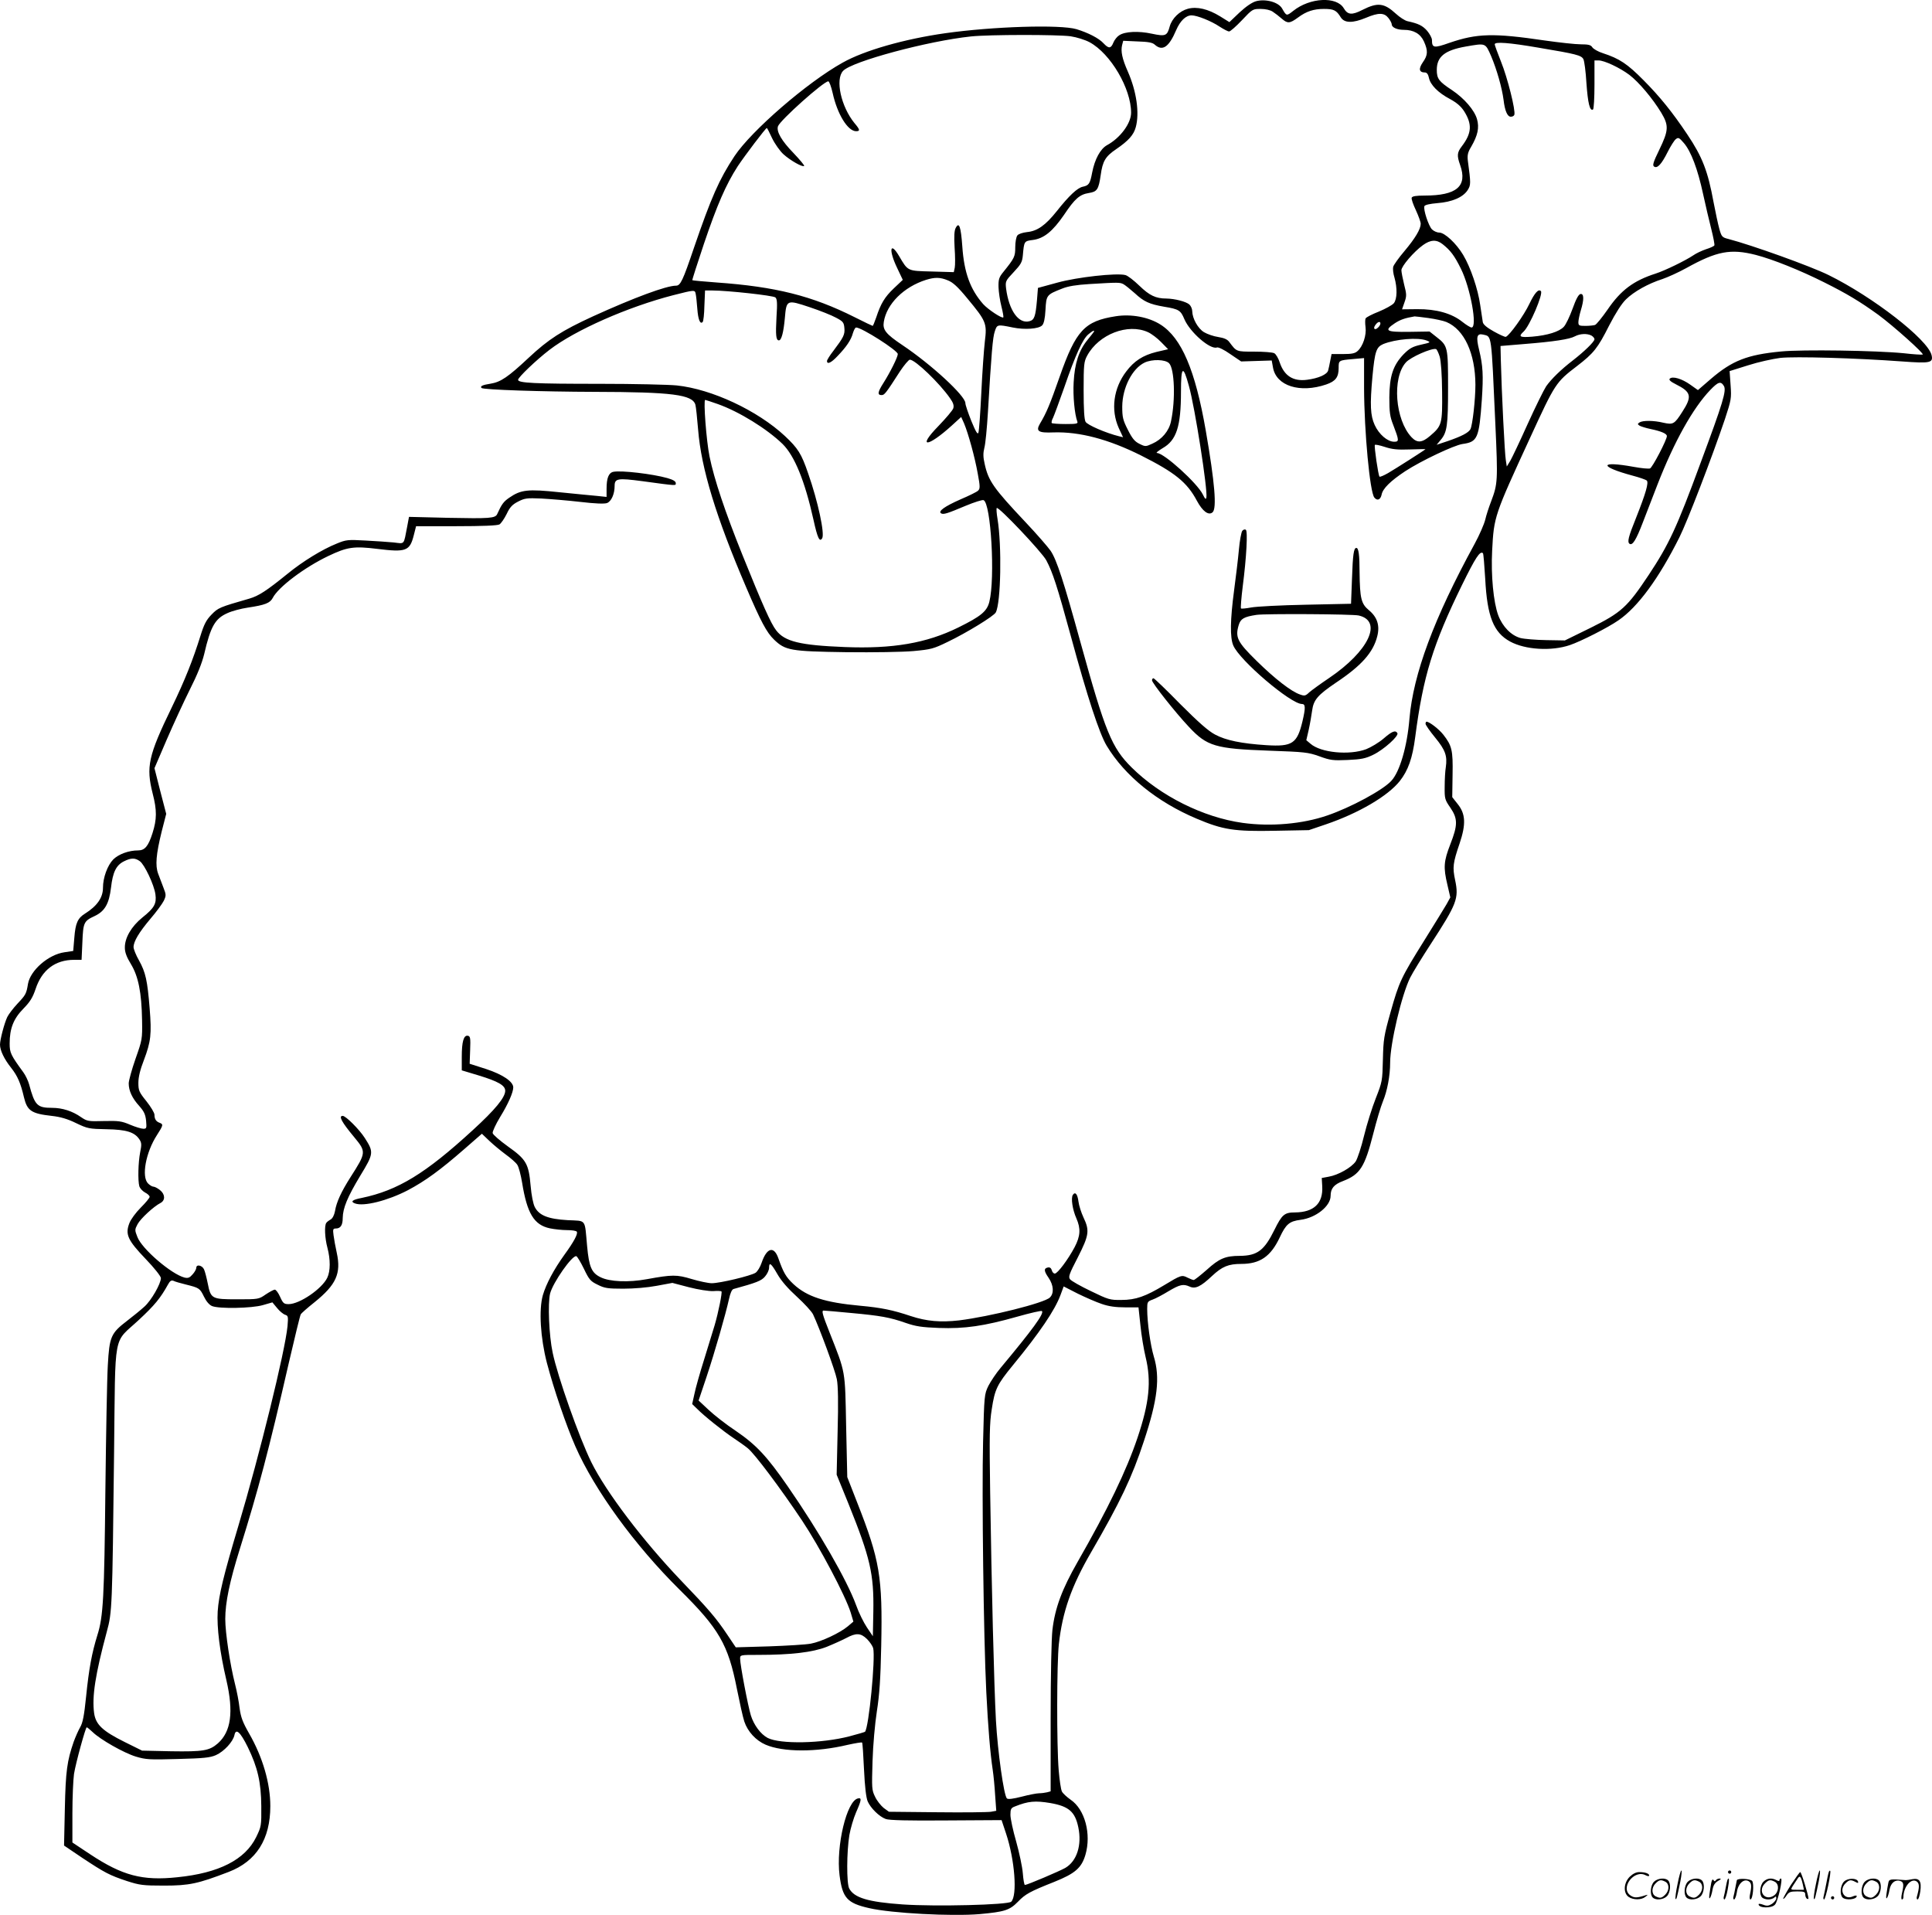
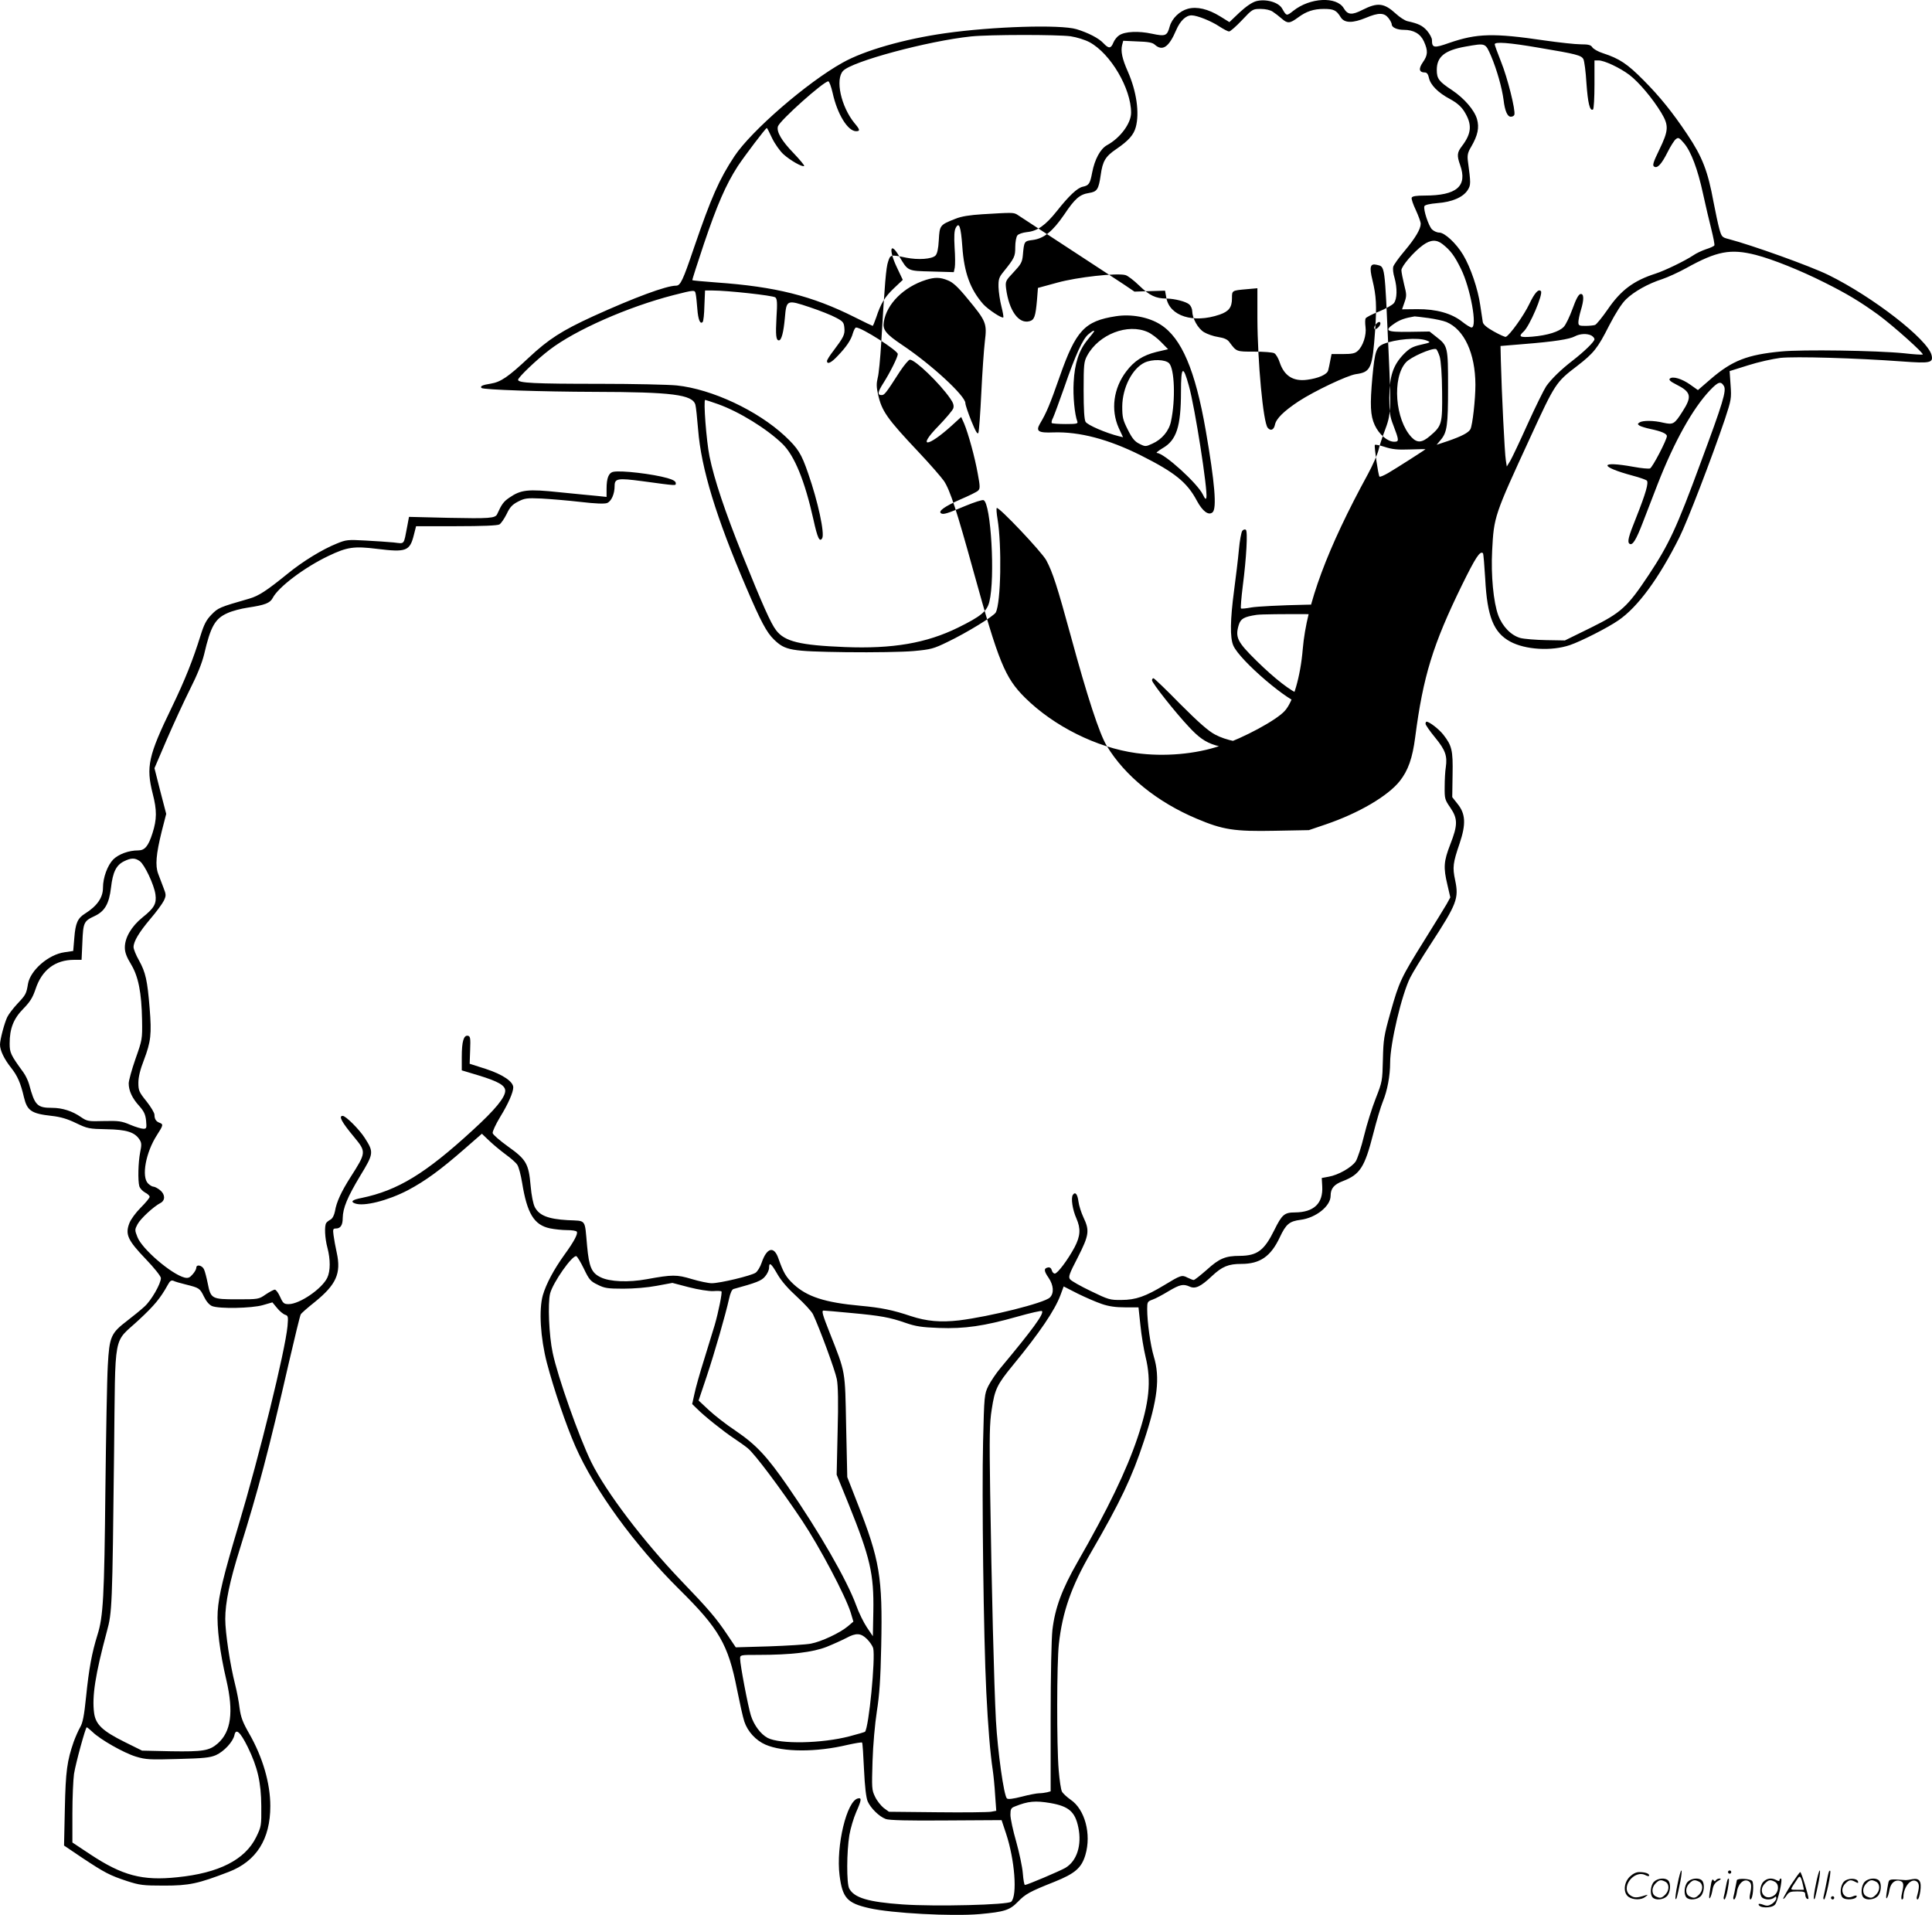
<svg xmlns="http://www.w3.org/2000/svg" version="1.0" viewBox="0 0 1200.781 1190.124" preserveAspectRatio="xMidYMid meet">
  <g transform="translate(0,1190.549) scale(0.1,-0.1)" fill="#000000" stroke="none">
-     <path d="M7807 11898 c-25 -7 -62 -32 -103 -70 l-63 -60 -58 36 c-75 46 -144 62 -200 47 -52 -14 -99 -60 -113 -110 -16 -59 -26 -63 -111 -45 -83 18 -168 14 -203 -10 -13 -8 -29 -28 -36 -45 -15 -38 -29 -39 -61 -5 -29 32 -96 66 -168 88 -101 30 -520 17 -816 -25 -254 -36 -503 -107 -638 -183 -221 -123 -567 -423 -672 -581 -95 -144 -144 -255 -252 -570 -69 -204 -84 -235 -111 -235 -61 0 -262 -75 -515 -190 -196 -90 -278 -143 -400 -257 -129 -121 -175 -152 -237 -162 -52 -8 -68 -16 -57 -27 11 -11 374 -23 702 -24 482 -1 609 -17 627 -80 4 -14 11 -83 17 -155 19 -241 112 -545 300 -983 89 -208 126 -278 172 -322 70 -67 101 -73 447 -78 173 -2 352 1 420 7 108 10 124 14 212 57 117 56 287 160 299 183 32 60 38 416 11 580 -6 35 -8 66 -5 69 11 11 280 -273 308 -325 40 -75 68 -162 153 -473 102 -376 177 -604 222 -679 113 -188 315 -351 560 -454 163 -69 234 -80 485 -75 l212 4 106 36 c205 70 385 176 459 269 52 66 79 142 96 274 49 377 110 575 290 943 85 173 113 216 131 199 3 -3 9 -75 14 -159 12 -235 52 -334 155 -390 94 -51 256 -61 371 -22 68 23 236 108 302 154 120 82 251 260 379 516 50 100 201 493 283 735 39 119 41 128 35 211 l-6 87 115 36 c62 20 153 40 200 46 92 10 472 -1 757 -22 175 -13 195 -9 183 40 -25 98 -364 361 -640 497 -114 56 -477 186 -622 224 -40 10 -43 14 -57 63 -8 29 -24 104 -36 167 -35 191 -69 280 -163 420 -93 139 -170 234 -271 336 -102 103 -150 135 -254 169 -29 9 -58 26 -65 36 -9 15 -24 19 -72 19 -33 0 -134 11 -225 24 -319 47 -420 44 -592 -15 -96 -34 -108 -32 -108 18 0 12 -14 38 -30 57 -29 33 -55 45 -123 60 -16 4 -47 24 -71 46 -73 67 -113 72 -208 24 -66 -34 -92 -31 -116 10 -44 75 -210 67 -314 -16 -42 -33 -42 -33 -69 14 -22 40 -102 62 -162 46z m103 -65 c14 -9 40 -29 57 -44 36 -31 49 -30 101 8 51 38 97 53 160 53 62 0 78 -8 105 -52 23 -37 75 -37 157 -3 78 33 113 32 139 -1 12 -15 21 -33 21 -40 0 -19 33 -34 75 -34 61 0 103 -24 125 -72 26 -58 25 -85 -7 -130 -28 -41 -23 -63 14 -63 11 0 20 -12 24 -33 9 -44 57 -93 131 -132 42 -23 68 -45 88 -76 51 -81 47 -137 -14 -217 -30 -39 -32 -58 -11 -117 47 -132 -21 -190 -221 -190 -53 0 -76 -4 -80 -13 -3 -8 9 -42 26 -78 16 -35 30 -73 30 -84 0 -33 -33 -89 -101 -170 -35 -41 -67 -86 -70 -98 -3 -12 0 -42 8 -67 18 -64 17 -133 -4 -159 -10 -12 -52 -35 -93 -52 -41 -16 -78 -35 -82 -42 -4 -6 -4 -31 -1 -54 7 -50 -16 -120 -49 -149 -16 -15 -36 -19 -91 -19 l-71 0 -8 -40 c-4 -22 -10 -50 -13 -61 -6 -26 -61 -50 -132 -59 -85 -11 -141 24 -169 107 -8 26 -24 53 -34 58 -10 6 -66 10 -124 10 -113 0 -110 -1 -155 59 -12 17 -32 26 -70 32 -28 4 -68 18 -88 30 -38 23 -72 85 -73 130 0 14 -8 33 -18 42 -20 18 -90 36 -142 37 -67 0 -106 19 -169 80 -34 33 -73 63 -87 66 -55 14 -299 -13 -422 -47 l-121 -33 -6 -76 c-9 -101 -16 -123 -47 -131 -67 -18 -127 66 -145 203 -5 45 -4 48 47 102 45 48 53 62 57 103 8 90 8 90 62 97 69 9 123 53 194 156 68 102 98 127 155 136 51 8 60 22 73 111 12 87 29 116 97 162 76 52 108 88 121 136 24 88 5 222 -49 345 -36 81 -45 127 -36 165 l7 27 88 -4 c67 -2 94 -7 108 -20 48 -43 88 -16 133 90 25 58 60 92 96 92 34 0 122 -35 174 -70 25 -16 51 -30 59 -30 8 0 44 32 80 70 65 69 67 70 116 70 31 0 60 -7 75 -17z m-1256 -153 c39 -6 90 -22 118 -37 131 -71 258 -288 258 -438 0 -66 -67 -157 -150 -202 -41 -23 -76 -87 -92 -170 -13 -69 -20 -80 -58 -88 -34 -7 -86 -56 -162 -152 -70 -88 -121 -124 -185 -130 -27 -3 -54 -12 -60 -21 -7 -9 -13 -41 -13 -72 0 -59 -4 -68 -75 -156 -26 -32 -30 -45 -29 -93 1 -31 9 -85 18 -120 9 -35 14 -66 12 -68 -8 -9 -95 49 -125 82 -81 92 -119 197 -130 358 -9 125 -20 156 -41 116 -9 -16 -11 -52 -7 -122 4 -54 4 -110 1 -125 l-6 -28 -136 4 c-154 4 -148 1 -204 96 -56 95 -66 38 -12 -74 l35 -74 -55 -52 c-58 -55 -82 -96 -110 -181 -10 -29 -20 -53 -22 -53 -2 0 -53 24 -112 54 -265 133 -492 190 -861 216 -80 6 -146 12 -148 14 -2 1 31 103 72 226 82 242 136 367 210 482 43 65 174 238 181 238 2 0 17 -29 33 -64 17 -35 49 -80 70 -99 43 -39 119 -82 129 -73 3 3 -27 39 -66 80 -74 76 -107 133 -97 166 12 37 284 280 313 280 6 0 18 -33 27 -72 29 -132 94 -238 146 -238 26 0 24 10 -10 50 -84 103 -121 272 -71 325 55 59 528 186 795 214 114 12 537 12 619 1z m2909 -71 c233 -39 265 -47 278 -71 6 -11 15 -78 19 -149 9 -125 21 -176 41 -164 5 4 9 72 9 156 l0 149 25 0 c36 0 132 -45 192 -90 59 -45 144 -146 198 -235 48 -80 46 -110 -12 -230 -38 -78 -44 -98 -32 -105 20 -13 46 15 84 91 18 36 41 72 50 79 16 13 21 11 51 -24 44 -51 86 -162 119 -316 15 -69 38 -167 51 -218 13 -52 22 -98 19 -102 -3 -5 -27 -16 -53 -24 -26 -9 -60 -25 -77 -37 -49 -33 -176 -95 -235 -114 -137 -44 -216 -103 -298 -223 -34 -49 -69 -92 -78 -96 -8 -3 -36 -6 -60 -6 -39 0 -44 2 -44 23 0 13 7 46 15 73 21 68 20 106 -2 102 -12 -2 -28 -32 -49 -91 -18 -49 -42 -100 -55 -113 -28 -30 -101 -53 -196 -61 -77 -6 -88 0 -54 31 38 34 124 236 108 252 -15 16 -39 -11 -72 -80 -33 -70 -123 -196 -146 -204 -5 -2 -38 13 -74 33 -43 24 -66 43 -69 58 -2 12 -9 60 -16 106 -14 100 -60 235 -106 312 -43 72 -115 139 -149 139 -14 0 -34 9 -45 20 -21 21 -55 124 -47 144 3 8 33 15 81 19 91 7 159 36 188 81 20 32 20 41 1 183 -4 34 0 52 20 85 42 72 52 120 37 173 -16 56 -79 129 -155 180 -82 54 -95 71 -95 126 0 82 49 122 179 145 127 22 122 24 159 -60 35 -83 67 -195 77 -271 8 -69 24 -105 45 -105 10 0 20 5 22 12 9 26 -43 232 -82 328 -22 55 -40 105 -40 110 0 17 87 11 273 -21z m-597 -1221 c49 -39 73 -70 114 -153 59 -119 104 -365 66 -365 -7 0 -33 16 -57 35 -66 53 -163 80 -280 79 l-95 -1 15 43 c14 40 14 49 -2 111 -9 37 -17 78 -17 89 0 25 77 115 134 156 47 34 84 36 122 6z m1947 -67 c105 -27 279 -97 426 -171 140 -70 220 -118 335 -201 95 -70 288 -243 276 -247 -5 -2 -58 1 -117 8 -171 17 -631 24 -763 11 -211 -20 -304 -57 -436 -170 l-81 -70 -48 34 c-52 37 -110 54 -127 37 -7 -7 4 -18 38 -35 96 -48 102 -75 40 -171 -49 -77 -57 -81 -117 -68 -61 15 -129 15 -149 2 -13 -9 -13 -11 0 -20 8 -5 40 -15 69 -21 67 -14 101 -29 101 -44 0 -23 -90 -196 -105 -201 -8 -3 -54 1 -102 10 -214 39 -217 2 -5 -55 42 -11 81 -25 87 -30 13 -13 -6 -79 -65 -228 -50 -124 -58 -155 -41 -166 18 -10 40 25 81 132 23 60 65 167 92 238 104 267 220 474 327 586 50 52 66 57 85 26 18 -28 -6 -106 -144 -477 -150 -408 -198 -509 -323 -698 -133 -200 -170 -234 -362 -329 l-159 -78 -116 2 c-64 1 -136 7 -160 13 -58 16 -111 70 -138 141 -30 81 -46 249 -38 403 11 211 13 217 237 703 154 335 159 343 290 443 104 80 129 111 200 252 41 79 78 137 105 163 49 48 138 98 226 126 35 12 101 42 148 68 191 106 276 122 433 82z m-5022 -158 c31 -12 62 -40 121 -112 118 -142 123 -155 109 -268 -6 -51 -16 -195 -22 -320 -6 -125 -14 -236 -18 -247 -5 -13 -16 5 -44 73 -20 50 -37 100 -37 111 0 45 -211 240 -392 361 -103 69 -123 95 -115 144 18 112 124 217 262 261 55 17 88 17 136 -3z m1092 -24 c12 -7 43 -32 70 -56 56 -52 90 -68 183 -84 91 -15 102 -22 125 -77 35 -82 162 -192 203 -176 8 3 44 -14 82 -41 l68 -46 95 3 95 3 8 -44 c20 -114 167 -161 331 -105 58 20 77 45 77 102 0 48 -1 48 91 56 l67 6 0 -187 c1 -270 36 -647 64 -680 18 -22 38 -14 45 18 7 38 55 85 147 146 98 64 302 161 356 169 93 13 103 34 120 276 10 150 7 210 -17 309 -20 81 -14 104 25 95 55 -14 50 17 76 -556 16 -353 15 -371 -26 -480 -14 -36 -31 -88 -37 -115 -7 -28 -36 -95 -66 -150 -254 -465 -381 -809 -405 -1087 -14 -171 -60 -330 -113 -386 -53 -58 -254 -166 -398 -215 -154 -53 -351 -70 -525 -46 -245 34 -511 167 -690 344 -125 124 -164 220 -319 780 -105 381 -147 510 -185 567 -16 23 -86 104 -156 178 -200 212 -231 257 -254 362 -10 43 -10 67 -2 100 7 24 16 122 22 218 22 372 30 469 43 506 14 43 15 44 112 24 74 -15 160 -9 182 13 11 11 18 41 21 97 5 92 7 94 104 132 37 15 88 23 168 28 183 11 190 11 213 -1z m-2659 -61 c3 -13 7 -54 10 -92 5 -68 18 -98 33 -82 5 4 10 50 11 102 l4 94 47 0 c91 0 376 -31 390 -43 11 -9 13 -34 7 -124 -6 -110 -3 -143 15 -143 16 0 29 50 37 138 10 115 11 116 155 68 63 -21 136 -50 163 -65 44 -23 49 -30 52 -64 4 -41 -5 -58 -69 -143 -22 -28 -39 -56 -39 -62 0 -24 27 -11 66 31 54 56 84 100 95 142 6 19 14 35 20 35 35 0 259 -143 259 -165 0 -19 -48 -115 -90 -181 -35 -55 -38 -74 -11 -74 18 0 25 8 115 148 26 39 54 72 61 72 33 0 185 -146 250 -240 20 -28 25 -45 20 -62 -4 -13 -46 -62 -93 -111 -134 -137 -68 -134 84 4 l58 53 18 -40 c26 -62 67 -210 85 -312 15 -80 15 -94 2 -106 -8 -8 -57 -32 -111 -55 -97 -43 -139 -73 -119 -86 15 -9 39 -1 153 47 53 22 103 38 111 35 46 -18 73 -485 36 -632 -15 -60 -54 -91 -194 -160 -197 -97 -407 -133 -705 -121 -277 11 -373 34 -426 104 -33 42 -86 162 -209 467 -109 271 -176 471 -205 613 -20 98 -39 352 -27 352 3 0 39 -12 79 -26 132 -47 304 -153 402 -248 74 -73 138 -228 192 -471 25 -114 38 -141 54 -115 17 28 -26 229 -87 403 -42 123 -63 156 -145 233 -170 158 -453 291 -672 314 -50 5 -265 10 -477 10 -410 0 -509 5 -509 25 0 15 114 124 195 186 160 123 487 267 770 340 134 34 134 34 139 7z m4553 -149 c43 -6 94 -17 113 -25 111 -47 179 -195 180 -389 0 -93 -18 -252 -31 -277 -12 -22 -54 -44 -141 -74 l-69 -23 25 30 c40 47 46 90 46 327 0 251 -1 258 -72 313 l-43 34 -127 -2 c-145 -2 -158 7 -88 54 34 22 63 32 122 42 4 0 42 -4 85 -10z m-307 -54 c-7 -8 -16 -15 -21 -15 -14 0 -10 17 8 36 20 20 32 1 13 -21z m1321 -55 c10 -6 19 -16 19 -23 0 -15 -64 -77 -135 -132 -74 -57 -133 -115 -165 -160 -15 -23 -67 -128 -115 -234 -48 -107 -97 -210 -108 -229 l-22 -36 -6 39 c-7 38 -26 422 -31 620 l-2 90 144 12 c189 15 285 30 318 48 32 17 76 19 103 5z m-1024 -31 c27 -11 26 -12 -36 -26 -53 -12 -71 -23 -107 -59 -66 -69 -88 -136 -89 -269 0 -92 4 -120 24 -170 37 -97 38 -105 6 -105 -41 0 -94 45 -121 104 -27 59 -30 124 -14 301 15 158 24 183 67 202 76 31 217 43 270 22z m81 -100 c8 -28 14 -109 15 -219 2 -199 -1 -211 -75 -274 -50 -43 -80 -45 -115 -8 -102 108 -122 369 -35 465 29 33 159 90 187 83 5 -1 15 -22 23 -47z m-186 -577 c54 2 98 2 98 2 0 -3 -185 -121 -233 -149 -26 -15 -50 -25 -53 -22 -8 8 -34 188 -29 197 2 4 30 -2 61 -12 45 -15 79 -19 156 -16z M6935 9940 c-194 -30 -248 -88 -349 -376 -61 -174 -82 -224 -122 -291 -28 -48 -11 -59 84 -55 161 5 341 -42 543 -143 211 -106 287 -167 348 -282 35 -65 72 -93 97 -72 28 23 14 186 -42 509 -65 374 -150 575 -281 658 -74 47 -182 67 -278 52z m200 -99 c22 -10 59 -38 82 -62 l43 -44 -73 -17 c-84 -21 -138 -56 -187 -121 -80 -105 -97 -239 -47 -351 l27 -58 -25 6 c-81 20 -197 70 -208 90 -8 14 -12 76 -12 196 0 160 2 178 22 215 72 133 253 203 378 146z m-335 5 c0 -2 -18 -25 -40 -52 -54 -65 -81 -147 -87 -265 -5 -85 6 -199 23 -244 5 -13 -7 -15 -73 -15 -44 0 -82 3 -86 6 -3 4 0 19 8 33 7 15 38 99 69 187 70 204 116 304 151 332 27 22 35 26 35 18z m466 -198 c34 -34 41 -227 12 -361 -12 -60 -57 -113 -116 -139 -41 -19 -44 -19 -80 -1 -29 14 -45 33 -72 87 -31 61 -35 78 -35 145 1 117 62 236 139 273 47 22 128 20 152 -4z m123 -140 c38 -134 118 -650 109 -694 -3 -15 -8 -11 -22 18 -34 70 -241 258 -285 258 -9 0 7 13 35 30 86 49 114 134 114 351 0 159 13 169 49 37z M7721 8606 c-6 -8 -16 -60 -21 -117 -5 -57 -19 -171 -30 -254 -24 -181 -26 -292 -5 -341 39 -93 357 -364 427 -364 22 0 23 -23 3 -108 -33 -138 -63 -158 -223 -148 -156 10 -253 30 -320 66 -42 22 -103 76 -217 190 -86 88 -161 160 -166 160 -5 0 -9 -6 -9 -13 0 -16 145 -200 230 -290 112 -120 165 -135 495 -147 224 -8 245 -10 315 -35 68 -25 85 -27 176 -23 86 4 111 9 160 33 64 31 160 117 149 134 -12 20 -33 12 -86 -34 -29 -25 -78 -54 -108 -66 -105 -39 -282 -22 -346 34 l-26 22 15 65 c8 36 17 89 21 118 9 68 34 97 149 175 159 106 231 188 256 288 17 67 0 119 -52 162 -48 40 -56 73 -58 237 0 107 -6 150 -20 150 -16 0 -22 -40 -27 -191 l-6 -156 -281 -6 c-155 -3 -307 -11 -339 -17 -33 -6 -61 -9 -64 -6 -3 3 2 65 11 138 23 178 32 343 19 351 -6 4 -16 1 -22 -7z m724 -526 c151 -35 61 -223 -185 -389 -52 -35 -107 -75 -122 -88 -24 -23 -30 -24 -58 -14 -54 18 -156 97 -270 209 -120 118 -134 146 -111 223 12 39 32 51 111 63 55 8 598 5 635 -4z M3812 8973 c-29 -6 -42 -39 -42 -105 l0 -51 -57 6 c-32 3 -138 13 -235 23 -199 21 -240 16 -313 -34 -35 -24 -47 -40 -75 -102 -12 -26 -49 -28 -301 -23 l-247 6 -11 -59 c-23 -119 -14 -108 -84 -100 -34 3 -114 9 -177 12 -108 6 -119 5 -177 -19 -90 -36 -212 -111 -305 -187 -132 -107 -180 -138 -238 -155 -188 -54 -194 -57 -236 -100 -32 -33 -46 -60 -68 -131 -47 -150 -95 -272 -178 -444 -147 -303 -161 -370 -119 -537 27 -104 26 -160 -1 -245 -26 -82 -48 -108 -89 -108 -59 0 -121 -23 -155 -56 -36 -37 -64 -113 -64 -176 0 -62 -37 -114 -112 -161 -45 -28 -59 -59 -66 -149 l-7 -83 -54 -8 c-100 -14 -212 -112 -227 -196 -10 -62 -14 -69 -65 -123 -27 -29 -56 -67 -64 -84 -18 -38 -45 -140 -45 -171 0 -36 26 -90 69 -144 40 -51 59 -94 80 -184 20 -83 46 -101 172 -115 55 -6 99 -19 152 -45 71 -34 81 -36 189 -38 124 -2 175 -18 205 -64 13 -20 14 -32 4 -80 -12 -61 -15 -174 -5 -211 4 -12 19 -29 35 -38 16 -8 29 -20 29 -27 0 -7 -25 -37 -55 -67 -31 -31 -62 -73 -71 -97 -27 -70 -10 -106 102 -223 52 -54 94 -107 94 -118 0 -35 -60 -140 -103 -178 -24 -22 -71 -60 -105 -86 -103 -79 -112 -99 -122 -279 -5 -85 -11 -431 -15 -769 -7 -673 -13 -792 -50 -908 -34 -110 -52 -205 -70 -382 -12 -119 -21 -163 -37 -190 -11 -19 -29 -60 -40 -90 -41 -119 -50 -181 -55 -415 l-5 -230 114 -77 c139 -92 169 -108 278 -144 78 -25 98 -28 230 -28 157 0 211 12 401 85 172 66 259 203 259 409 0 142 -47 304 -132 452 -40 70 -51 100 -59 157 -4 38 -17 105 -28 148 -31 122 -61 320 -61 406 0 102 27 233 91 437 114 365 179 609 304 1155 37 160 70 295 74 301 3 7 42 41 86 76 135 109 166 179 138 307 -8 36 -17 85 -20 109 -5 37 -3 42 14 42 29 0 43 20 43 65 1 62 29 130 109 263 84 138 85 146 28 235 -34 53 -118 137 -137 137 -27 0 -8 -37 72 -133 75 -91 74 -95 -23 -247 -58 -91 -88 -156 -97 -212 -5 -25 -15 -45 -27 -52 -11 -6 -23 -15 -27 -21 -13 -17 -9 -96 7 -155 19 -72 19 -144 -1 -186 -33 -69 -172 -164 -240 -164 -29 0 -35 5 -53 45 -11 25 -26 45 -33 45 -7 0 -33 -14 -57 -30 -43 -30 -46 -30 -178 -30 -157 0 -163 3 -182 99 -7 35 -17 74 -23 87 -12 26 -48 33 -48 10 0 -8 -10 -27 -23 -41 -18 -21 -28 -25 -50 -20 -82 21 -265 178 -293 252 -17 43 -17 46 1 80 19 35 100 110 143 132 30 16 29 54 -4 80 -15 12 -33 21 -40 21 -8 0 -23 9 -34 20 -42 42 -14 193 55 300 40 62 41 68 17 77 -22 8 -32 23 -32 50 0 12 -23 50 -50 84 -46 57 -50 67 -50 115 0 35 11 81 34 140 44 116 49 162 36 323 -14 173 -25 223 -66 297 -19 33 -34 71 -34 83 0 35 34 92 105 176 37 43 74 94 83 112 15 32 15 38 -2 81 -10 26 -25 65 -33 87 -19 51 -13 121 22 263 l28 109 -37 142 -36 142 76 177 c42 97 107 238 144 312 46 91 75 163 89 220 40 173 68 221 145 255 28 13 85 28 126 34 107 16 138 28 155 60 34 67 197 190 346 261 117 56 159 62 304 44 179 -22 202 -14 227 86 l14 55 250 0 c164 0 255 4 268 11 10 6 30 35 45 65 20 43 36 59 71 77 41 21 54 23 145 19 55 -3 164 -12 242 -21 93 -11 150 -13 166 -7 27 11 47 56 47 107 0 46 20 49 171 29 221 -30 209 -29 209 -12 0 11 -17 21 -52 31 -92 26 -287 49 -336 39z m-2943 -2420 c29 -20 89 -147 97 -206 8 -58 -7 -85 -81 -144 -69 -56 -110 -127 -109 -188 0 -28 11 -58 38 -102 46 -76 66 -176 69 -348 2 -118 1 -122 -41 -241 -23 -66 -42 -135 -42 -152 0 -46 22 -93 66 -141 29 -33 38 -52 42 -91 4 -46 3 -50 -17 -50 -12 0 -49 11 -82 25 -54 23 -72 25 -163 23 -98 -3 -105 -1 -142 24 -54 38 -117 58 -180 58 -93 0 -108 15 -143 146 -6 22 -22 56 -36 75 -78 107 -85 121 -85 179 0 93 24 154 85 216 42 43 58 69 76 122 39 119 122 182 240 182 l46 0 5 109 c5 123 9 132 76 163 64 30 90 77 102 177 11 96 32 139 80 163 44 22 69 23 99 1z m286 -2631 c84 -21 87 -23 113 -76 14 -29 33 -51 50 -58 44 -18 248 -14 316 6 l59 17 29 -35 c15 -19 38 -38 50 -42 19 -6 20 -11 15 -71 -15 -155 -173 -798 -306 -1243 -92 -308 -121 -427 -128 -530 -6 -99 13 -252 54 -427 46 -199 29 -320 -53 -393 -53 -46 -91 -52 -291 -49 l-180 4 -107 53 c-139 69 -181 109 -191 180 -14 103 7 239 79 507 33 120 34 150 45 1111 9 771 -9 674 154 826 97 90 134 135 180 218 13 24 21 30 35 25 9 -5 44 -15 77 -23z m-580 -2781 c48 -47 194 -130 269 -153 64 -19 85 -20 262 -15 159 4 199 8 236 24 51 23 106 83 115 124 9 45 36 21 83 -74 61 -125 83 -219 84 -367 1 -123 0 -127 -32 -193 -69 -140 -231 -223 -490 -249 -217 -23 -341 10 -542 143 l-110 73 0 180 c0 100 5 210 10 246 11 69 72 290 79 290 3 0 19 -13 36 -29z M8860 7407 c0 -7 27 -46 60 -86 64 -78 76 -114 66 -184 -4 -23 -7 -77 -7 -121 -1 -74 1 -81 35 -130 47 -69 47 -108 0 -228 -41 -106 -44 -143 -18 -252 l18 -78 -23 -42 c-13 -22 -74 -122 -136 -221 -148 -237 -159 -261 -212 -449 -42 -149 -45 -171 -48 -296 -3 -132 -4 -138 -44 -240 -23 -58 -56 -163 -73 -233 -17 -71 -41 -143 -52 -160 -26 -38 -109 -85 -168 -95 l-43 -8 3 -52 c6 -106 -52 -161 -169 -162 -66 0 -81 -13 -128 -108 -63 -128 -106 -161 -215 -162 -90 0 -128 -16 -206 -87 -39 -34 -75 -63 -81 -63 -5 0 -23 7 -39 15 -34 18 -42 15 -144 -47 -116 -70 -177 -92 -266 -92 -71 -1 -81 2 -190 55 -63 30 -121 63 -129 73 -12 15 -7 31 48 137 70 138 74 166 35 248 -14 30 -28 74 -31 98 -6 47 -20 64 -35 42 -13 -20 -2 -92 22 -146 28 -64 25 -110 -11 -179 -41 -77 -106 -164 -123 -164 -8 0 -16 9 -19 21 -4 13 -12 19 -23 17 -27 -5 -27 -21 3 -64 32 -47 35 -97 8 -123 -35 -34 -371 -118 -564 -142 -115 -13 -201 -6 -301 27 -110 37 -182 52 -314 64 -219 20 -330 56 -414 134 -47 44 -63 72 -94 160 -27 79 -72 68 -104 -26 -9 -27 -26 -55 -38 -63 -29 -19 -221 -65 -272 -65 -22 0 -78 12 -125 26 -93 28 -120 28 -279 -1 -114 -21 -231 -16 -287 12 -56 27 -72 63 -84 194 -16 173 -2 155 -122 161 -120 7 -176 29 -203 81 -10 19 -21 73 -26 132 -12 138 -27 164 -141 245 -50 36 -93 73 -95 83 -2 9 19 55 47 101 50 81 81 153 81 183 0 36 -65 80 -168 114 l-103 33 3 85 c3 75 1 86 -14 89 -26 5 -38 -36 -38 -132 l0 -83 103 -31 c125 -38 167 -63 167 -96 0 -41 -62 -117 -201 -244 -295 -271 -466 -375 -691 -422 -58 -11 -72 -23 -42 -34 54 -21 204 17 329 82 109 58 201 125 350 255 l110 96 45 -43 c25 -24 71 -62 102 -85 32 -23 65 -52 73 -65 9 -13 22 -63 30 -111 31 -192 74 -263 173 -284 29 -6 77 -11 107 -11 30 0 57 -4 60 -10 8 -13 -18 -62 -77 -143 -66 -92 -113 -180 -134 -251 -26 -92 -15 -266 25 -421 44 -167 120 -389 177 -519 119 -271 368 -614 648 -891 245 -242 302 -341 356 -616 17 -85 37 -176 46 -203 21 -63 72 -118 132 -144 109 -47 314 -48 511 -1 46 10 86 17 89 14 3 -2 8 -78 12 -168 5 -106 13 -175 23 -198 18 -41 71 -94 112 -109 20 -8 140 -11 375 -9 l345 2 28 -84 c54 -163 71 -384 32 -423 -20 -20 -471 -31 -675 -17 -214 15 -301 41 -332 99 -17 32 -16 229 1 332 7 41 26 105 42 142 34 77 35 91 12 86 -70 -13 -138 -296 -115 -478 18 -141 47 -173 184 -204 138 -32 516 -52 688 -37 153 14 185 24 236 76 47 49 75 64 226 124 130 52 170 87 194 168 38 129 -3 283 -92 343 -24 17 -49 40 -54 51 -6 11 -15 70 -20 132 -13 154 -12 666 1 784 22 200 78 360 200 570 181 312 255 467 329 693 85 256 101 394 61 525 -21 71 -41 212 -41 295 0 43 2 47 33 58 18 6 63 30 99 52 71 42 92 47 132 29 35 -16 68 -1 139 66 63 59 102 75 182 75 116 0 183 46 239 165 39 83 60 100 129 109 95 12 187 85 187 149 0 46 21 71 77 92 106 41 135 86 188 294 20 79 47 170 60 201 27 65 45 159 45 241 0 119 72 424 125 529 15 30 72 123 126 206 164 252 177 285 153 399 -17 80 -14 106 28 229 40 119 37 183 -12 244 l-34 43 2 139 c3 153 -4 181 -58 250 -27 34 -86 80 -104 80 -3 0 -6 -6 -6 -13z m-5231 -3387 c32 -67 41 -78 85 -99 43 -22 63 -25 160 -25 66 0 150 7 208 18 l97 18 103 -27 c58 -15 124 -25 150 -24 26 2 50 1 52 -2 6 -6 -19 -130 -42 -209 -11 -36 -41 -132 -66 -215 -26 -82 -53 -178 -60 -213 l-14 -63 30 -29 c44 -45 166 -142 228 -183 30 -20 70 -48 88 -63 43 -35 202 -247 337 -449 108 -162 269 -466 302 -571 l17 -57 -34 -29 c-50 -42 -166 -96 -230 -108 -30 -6 -148 -13 -261 -17 l-206 -6 -53 79 c-69 103 -115 157 -289 338 -234 245 -464 548 -556 734 -76 155 -209 531 -240 680 -23 107 -31 307 -16 368 18 69 138 240 163 232 6 -2 27 -37 47 -78z m1203 -34 c24 -42 66 -90 121 -140 46 -42 91 -91 100 -109 40 -84 138 -350 148 -403 8 -40 10 -145 5 -326 l-6 -268 74 -182 c135 -335 158 -435 154 -668 l-3 -154 -37 55 c-20 30 -51 92 -67 138 -57 156 -230 457 -426 740 -128 185 -195 257 -323 344 -59 39 -134 98 -168 130 l-62 58 49 146 c52 156 119 390 140 485 8 37 18 59 28 62 142 39 174 51 196 78 14 16 25 40 25 54 0 38 13 28 52 -40z m2016 -185 c43 -15 87 -21 145 -21 l83 0 12 -112 c6 -62 21 -150 32 -196 37 -152 23 -285 -50 -502 -69 -205 -185 -445 -373 -773 -96 -168 -140 -285 -156 -422 -6 -52 -11 -282 -11 -546 l0 -457 -22 -6 c-13 -3 -35 -6 -49 -6 -14 0 -63 -9 -108 -21 -55 -14 -86 -18 -93 -11 -19 19 -57 290 -68 483 -12 223 -27 830 -36 1424 -5 346 -4 426 10 512 19 124 32 152 132 274 166 202 260 341 295 435 l20 54 88 -45 c49 -24 116 -53 149 -64z m-1558 -56 c184 -17 240 -27 340 -62 61 -21 98 -27 205 -31 161 -6 282 12 487 70 81 23 151 39 154 35 15 -15 -60 -117 -256 -352 -28 -33 -62 -84 -77 -113 -25 -52 -26 -57 -33 -350 -8 -323 3 -1208 20 -1552 11 -219 24 -378 40 -485 5 -33 12 -104 15 -157 l7 -97 -33 -6 c-19 -3 -169 -5 -334 -3 l-300 3 -33 24 c-17 14 -42 45 -53 69 -21 42 -21 54 -16 221 3 100 15 234 27 311 16 102 23 201 27 406 9 430 -9 534 -149 890 l-62 159 -7 315 c-7 355 -2 328 -103 584 -44 111 -51 136 -37 136 9 0 86 -7 171 -15z m98 -2026 c18 -18 35 -43 39 -57 15 -62 -27 -495 -51 -520 -3 -2 -46 -15 -96 -28 -172 -45 -431 -50 -509 -10 -43 23 -85 79 -104 139 -18 58 -67 315 -67 353 0 24 0 24 113 24 204 0 338 16 425 50 42 17 97 42 122 55 61 33 90 31 128 -6z m1141 -1020 c114 -20 153 -54 173 -151 23 -110 -9 -210 -81 -252 -35 -20 -237 -106 -251 -106 -4 0 -10 33 -13 73 -3 39 -22 128 -41 196 -20 69 -36 144 -36 167 0 36 4 43 28 52 82 33 126 37 221 21z M10426 194 c-10 -47 -15 -88 -12 -91 5 -6 9 7 30 110 7 37 10 67 6 67 -4 0 -15 -39 -24 -86z M10740 270 c0 -5 5 -10 10 -10 6 0 10 5 10 10 0 6 -4 10 -10 10 -5 0 -10 -4 -10 -10z M11286 194 c-10 -47 -15 -88 -12 -91 5 -6 9 7 30 110 7 37 10 67 6 67 -4 0 -15 -39 -24 -86z M11366 269 c-3 -8 -10 -41 -16 -74 -6 -33 -14 -68 -16 -77 -3 -10 -1 -18 3 -18 10 0 46 171 38 178 -2 3 -7 -1 -9 -9z M10129 241 c-38 -38 -41 -101 -7 -125 29 -20 79 -20 104 0 18 14 18 15 1 10 -53 -17 -69 -17 -92 -2 -69 45 21 166 94 126 12 -6 21 -7 21 -1 0 12 -25 21 -62 21 -19 0 -39 -10 -59 -29z M11130 189 c-28 -45 -49 -83 -47 -85 2 -3 12 7 21 21 14 21 24 25 66 25 43 0 50 -3 50 -19 0 -11 5 -23 10 -26 6 -3 10 -3 10 1 0 20 -44 164 -51 164 -4 0 -30 -37 -59 -81z m75 4 l7 -33 -42 0 c-42 0 -42 0 -28 23 8 12 21 32 29 44 15 25 22 18 34 -34z M10280 210 c-22 -22 -27 -79 -8 -98 19 -19 66 -14 88 8 22 22 27 79 8 98 -19 19 -66 14 -88 -8z m71 0 c25 -14 25 -54 -1 -80 -23 -23 -33 -24 -61 -10 -25 14 -25 54 1 80 23 23 33 24 61 10z M10490 210 c-22 -22 -27 -79 -8 -98 19 -19 66 -14 88 8 22 22 27 79 8 98 -19 19 -66 14 -88 -8z m71 0 c25 -14 25 -54 -1 -80 -23 -23 -33 -24 -61 -10 -25 14 -25 54 1 80 23 23 33 24 61 10z M10636 204 c-3 -16 -8 -47 -11 -69 -8 -51 10 -26 19 27 5 27 15 42 34 53 18 10 22 14 10 15 -9 0 -20 -5 -24 -11 -5 -8 -9 -8 -14 1 -5 8 -10 3 -14 -16z M10737 223 c-2 -4 -7 -26 -11 -48 -4 -22 -9 -48 -12 -57 -3 -10 -1 -18 4 -18 4 0 14 28 20 62 11 58 10 81 -1 61z M10795 220 c-1 -3 -5 -23 -9 -45 -4 -22 -9 -48 -12 -57 -3 -10 -1 -18 4 -18 5 0 13 20 17 45 7 53 44 87 74 68 17 -11 19 -28 8 -80 -4 -18 -3 -33 2 -33 16 0 24 99 11 115 -12 14 -87 18 -95 5z M10960 210 c-22 -22 -27 -79 -8 -98 7 -7 24 -12 38 -12 14 0 31 5 38 12 9 9 12 8 12 -5 0 -9 -12 -24 -26 -34 -21 -13 -32 -15 -55 -6 -16 6 -29 8 -29 3 0 -24 81 -27 102 -2 18 19 50 162 37 162 -5 0 -9 -5 -9 -10 0 -7 -6 -7 -19 0 -30 16 -59 12 -81 -10z m71 0 c29 -16 25 -65 -6 -86 -56 -37 -103 28 -55 76 23 23 33 24 61 10z M11461 211 c-23 -23 -28 -80 -9 -99 19 -19 88 -13 88 9 0 5 -11 4 -24 -2 -54 -25 -89 38 -46 81 23 23 33 24 62 9 16 -9 19 -8 16 3 -8 22 -64 22 -87 -1z M11590 210 c-22 -22 -27 -79 -8 -98 19 -19 66 -14 88 8 22 22 27 79 8 98 -19 19 -66 14 -88 -8z m71 0 c25 -14 25 -54 -1 -80 -23 -23 -33 -24 -61 -10 -25 14 -25 54 1 80 23 23 33 24 61 10z M11736 201 c-3 -14 -8 -44 -11 -66 -8 -51 10 -26 19 27 8 41 35 63 66 53 22 -7 24 -21 11 -77 -5 -22 -5 -38 0 -38 5 0 9 6 9 13 0 68 51 125 85 97 15 -13 15 -35 -1 -92 -3 -10 -1 -18 4 -18 6 0 13 23 17 50 9 63 -5 84 -49 76 -17 -4 -35 -6 -41 -6 -101 8 -104 7 -109 -19z M11380 110 c0 -5 5 -10 10 -10 6 0 10 5 10 10 0 6 -4 10 -10 10 -5 0 -10 -4 -10 -10z" />
+     <path d="M7807 11898 c-25 -7 -62 -32 -103 -70 l-63 -60 -58 36 c-75 46 -144 62 -200 47 -52 -14 -99 -60 -113 -110 -16 -59 -26 -63 -111 -45 -83 18 -168 14 -203 -10 -13 -8 -29 -28 -36 -45 -15 -38 -29 -39 -61 -5 -29 32 -96 66 -168 88 -101 30 -520 17 -816 -25 -254 -36 -503 -107 -638 -183 -221 -123 -567 -423 -672 -581 -95 -144 -144 -255 -252 -570 -69 -204 -84 -235 -111 -235 -61 0 -262 -75 -515 -190 -196 -90 -278 -143 -400 -257 -129 -121 -175 -152 -237 -162 -52 -8 -68 -16 -57 -27 11 -11 374 -23 702 -24 482 -1 609 -17 627 -80 4 -14 11 -83 17 -155 19 -241 112 -545 300 -983 89 -208 126 -278 172 -322 70 -67 101 -73 447 -78 173 -2 352 1 420 7 108 10 124 14 212 57 117 56 287 160 299 183 32 60 38 416 11 580 -6 35 -8 66 -5 69 11 11 280 -273 308 -325 40 -75 68 -162 153 -473 102 -376 177 -604 222 -679 113 -188 315 -351 560 -454 163 -69 234 -80 485 -75 l212 4 106 36 c205 70 385 176 459 269 52 66 79 142 96 274 49 377 110 575 290 943 85 173 113 216 131 199 3 -3 9 -75 14 -159 12 -235 52 -334 155 -390 94 -51 256 -61 371 -22 68 23 236 108 302 154 120 82 251 260 379 516 50 100 201 493 283 735 39 119 41 128 35 211 l-6 87 115 36 c62 20 153 40 200 46 92 10 472 -1 757 -22 175 -13 195 -9 183 40 -25 98 -364 361 -640 497 -114 56 -477 186 -622 224 -40 10 -43 14 -57 63 -8 29 -24 104 -36 167 -35 191 -69 280 -163 420 -93 139 -170 234 -271 336 -102 103 -150 135 -254 169 -29 9 -58 26 -65 36 -9 15 -24 19 -72 19 -33 0 -134 11 -225 24 -319 47 -420 44 -592 -15 -96 -34 -108 -32 -108 18 0 12 -14 38 -30 57 -29 33 -55 45 -123 60 -16 4 -47 24 -71 46 -73 67 -113 72 -208 24 -66 -34 -92 -31 -116 10 -44 75 -210 67 -314 -16 -42 -33 -42 -33 -69 14 -22 40 -102 62 -162 46z m103 -65 c14 -9 40 -29 57 -44 36 -31 49 -30 101 8 51 38 97 53 160 53 62 0 78 -8 105 -52 23 -37 75 -37 157 -3 78 33 113 32 139 -1 12 -15 21 -33 21 -40 0 -19 33 -34 75 -34 61 0 103 -24 125 -72 26 -58 25 -85 -7 -130 -28 -41 -23 -63 14 -63 11 0 20 -12 24 -33 9 -44 57 -93 131 -132 42 -23 68 -45 88 -76 51 -81 47 -137 -14 -217 -30 -39 -32 -58 -11 -117 47 -132 -21 -190 -221 -190 -53 0 -76 -4 -80 -13 -3 -8 9 -42 26 -78 16 -35 30 -73 30 -84 0 -33 -33 -89 -101 -170 -35 -41 -67 -86 -70 -98 -3 -12 0 -42 8 -67 18 -64 17 -133 -4 -159 -10 -12 -52 -35 -93 -52 -41 -16 -78 -35 -82 -42 -4 -6 -4 -31 -1 -54 7 -50 -16 -120 -49 -149 -16 -15 -36 -19 -91 -19 l-71 0 -8 -40 c-4 -22 -10 -50 -13 -61 -6 -26 -61 -50 -132 -59 -85 -11 -141 24 -169 107 -8 26 -24 53 -34 58 -10 6 -66 10 -124 10 -113 0 -110 -1 -155 59 -12 17 -32 26 -70 32 -28 4 -68 18 -88 30 -38 23 -72 85 -73 130 0 14 -8 33 -18 42 -20 18 -90 36 -142 37 -67 0 -106 19 -169 80 -34 33 -73 63 -87 66 -55 14 -299 -13 -422 -47 l-121 -33 -6 -76 c-9 -101 -16 -123 -47 -131 -67 -18 -127 66 -145 203 -5 45 -4 48 47 102 45 48 53 62 57 103 8 90 8 90 62 97 69 9 123 53 194 156 68 102 98 127 155 136 51 8 60 22 73 111 12 87 29 116 97 162 76 52 108 88 121 136 24 88 5 222 -49 345 -36 81 -45 127 -36 165 l7 27 88 -4 c67 -2 94 -7 108 -20 48 -43 88 -16 133 90 25 58 60 92 96 92 34 0 122 -35 174 -70 25 -16 51 -30 59 -30 8 0 44 32 80 70 65 69 67 70 116 70 31 0 60 -7 75 -17z m-1256 -153 c39 -6 90 -22 118 -37 131 -71 258 -288 258 -438 0 -66 -67 -157 -150 -202 -41 -23 -76 -87 -92 -170 -13 -69 -20 -80 -58 -88 -34 -7 -86 -56 -162 -152 -70 -88 -121 -124 -185 -130 -27 -3 -54 -12 -60 -21 -7 -9 -13 -41 -13 -72 0 -59 -4 -68 -75 -156 -26 -32 -30 -45 -29 -93 1 -31 9 -85 18 -120 9 -35 14 -66 12 -68 -8 -9 -95 49 -125 82 -81 92 -119 197 -130 358 -9 125 -20 156 -41 116 -9 -16 -11 -52 -7 -122 4 -54 4 -110 1 -125 l-6 -28 -136 4 c-154 4 -148 1 -204 96 -56 95 -66 38 -12 -74 l35 -74 -55 -52 c-58 -55 -82 -96 -110 -181 -10 -29 -20 -53 -22 -53 -2 0 -53 24 -112 54 -265 133 -492 190 -861 216 -80 6 -146 12 -148 14 -2 1 31 103 72 226 82 242 136 367 210 482 43 65 174 238 181 238 2 0 17 -29 33 -64 17 -35 49 -80 70 -99 43 -39 119 -82 129 -73 3 3 -27 39 -66 80 -74 76 -107 133 -97 166 12 37 284 280 313 280 6 0 18 -33 27 -72 29 -132 94 -238 146 -238 26 0 24 10 -10 50 -84 103 -121 272 -71 325 55 59 528 186 795 214 114 12 537 12 619 1z m2909 -71 c233 -39 265 -47 278 -71 6 -11 15 -78 19 -149 9 -125 21 -176 41 -164 5 4 9 72 9 156 l0 149 25 0 c36 0 132 -45 192 -90 59 -45 144 -146 198 -235 48 -80 46 -110 -12 -230 -38 -78 -44 -98 -32 -105 20 -13 46 15 84 91 18 36 41 72 50 79 16 13 21 11 51 -24 44 -51 86 -162 119 -316 15 -69 38 -167 51 -218 13 -52 22 -98 19 -102 -3 -5 -27 -16 -53 -24 -26 -9 -60 -25 -77 -37 -49 -33 -176 -95 -235 -114 -137 -44 -216 -103 -298 -223 -34 -49 -69 -92 -78 -96 -8 -3 -36 -6 -60 -6 -39 0 -44 2 -44 23 0 13 7 46 15 73 21 68 20 106 -2 102 -12 -2 -28 -32 -49 -91 -18 -49 -42 -100 -55 -113 -28 -30 -101 -53 -196 -61 -77 -6 -88 0 -54 31 38 34 124 236 108 252 -15 16 -39 -11 -72 -80 -33 -70 -123 -196 -146 -204 -5 -2 -38 13 -74 33 -43 24 -66 43 -69 58 -2 12 -9 60 -16 106 -14 100 -60 235 -106 312 -43 72 -115 139 -149 139 -14 0 -34 9 -45 20 -21 21 -55 124 -47 144 3 8 33 15 81 19 91 7 159 36 188 81 20 32 20 41 1 183 -4 34 0 52 20 85 42 72 52 120 37 173 -16 56 -79 129 -155 180 -82 54 -95 71 -95 126 0 82 49 122 179 145 127 22 122 24 159 -60 35 -83 67 -195 77 -271 8 -69 24 -105 45 -105 10 0 20 5 22 12 9 26 -43 232 -82 328 -22 55 -40 105 -40 110 0 17 87 11 273 -21z m-597 -1221 c49 -39 73 -70 114 -153 59 -119 104 -365 66 -365 -7 0 -33 16 -57 35 -66 53 -163 80 -280 79 l-95 -1 15 43 c14 40 14 49 -2 111 -9 37 -17 78 -17 89 0 25 77 115 134 156 47 34 84 36 122 6z m1947 -67 c105 -27 279 -97 426 -171 140 -70 220 -118 335 -201 95 -70 288 -243 276 -247 -5 -2 -58 1 -117 8 -171 17 -631 24 -763 11 -211 -20 -304 -57 -436 -170 l-81 -70 -48 34 c-52 37 -110 54 -127 37 -7 -7 4 -18 38 -35 96 -48 102 -75 40 -171 -49 -77 -57 -81 -117 -68 -61 15 -129 15 -149 2 -13 -9 -13 -11 0 -20 8 -5 40 -15 69 -21 67 -14 101 -29 101 -44 0 -23 -90 -196 -105 -201 -8 -3 -54 1 -102 10 -214 39 -217 2 -5 -55 42 -11 81 -25 87 -30 13 -13 -6 -79 -65 -228 -50 -124 -58 -155 -41 -166 18 -10 40 25 81 132 23 60 65 167 92 238 104 267 220 474 327 586 50 52 66 57 85 26 18 -28 -6 -106 -144 -477 -150 -408 -198 -509 -323 -698 -133 -200 -170 -234 -362 -329 l-159 -78 -116 2 c-64 1 -136 7 -160 13 -58 16 -111 70 -138 141 -30 81 -46 249 -38 403 11 211 13 217 237 703 154 335 159 343 290 443 104 80 129 111 200 252 41 79 78 137 105 163 49 48 138 98 226 126 35 12 101 42 148 68 191 106 276 122 433 82z m-5022 -158 c31 -12 62 -40 121 -112 118 -142 123 -155 109 -268 -6 -51 -16 -195 -22 -320 -6 -125 -14 -236 -18 -247 -5 -13 -16 5 -44 73 -20 50 -37 100 -37 111 0 45 -211 240 -392 361 -103 69 -123 95 -115 144 18 112 124 217 262 261 55 17 88 17 136 -3z m1092 -24 l68 -46 95 3 95 3 8 -44 c20 -114 167 -161 331 -105 58 20 77 45 77 102 0 48 -1 48 91 56 l67 6 0 -187 c1 -270 36 -647 64 -680 18 -22 38 -14 45 18 7 38 55 85 147 146 98 64 302 161 356 169 93 13 103 34 120 276 10 150 7 210 -17 309 -20 81 -14 104 25 95 55 -14 50 17 76 -556 16 -353 15 -371 -26 -480 -14 -36 -31 -88 -37 -115 -7 -28 -36 -95 -66 -150 -254 -465 -381 -809 -405 -1087 -14 -171 -60 -330 -113 -386 -53 -58 -254 -166 -398 -215 -154 -53 -351 -70 -525 -46 -245 34 -511 167 -690 344 -125 124 -164 220 -319 780 -105 381 -147 510 -185 567 -16 23 -86 104 -156 178 -200 212 -231 257 -254 362 -10 43 -10 67 -2 100 7 24 16 122 22 218 22 372 30 469 43 506 14 43 15 44 112 24 74 -15 160 -9 182 13 11 11 18 41 21 97 5 92 7 94 104 132 37 15 88 23 168 28 183 11 190 11 213 -1z m-2659 -61 c3 -13 7 -54 10 -92 5 -68 18 -98 33 -82 5 4 10 50 11 102 l4 94 47 0 c91 0 376 -31 390 -43 11 -9 13 -34 7 -124 -6 -110 -3 -143 15 -143 16 0 29 50 37 138 10 115 11 116 155 68 63 -21 136 -50 163 -65 44 -23 49 -30 52 -64 4 -41 -5 -58 -69 -143 -22 -28 -39 -56 -39 -62 0 -24 27 -11 66 31 54 56 84 100 95 142 6 19 14 35 20 35 35 0 259 -143 259 -165 0 -19 -48 -115 -90 -181 -35 -55 -38 -74 -11 -74 18 0 25 8 115 148 26 39 54 72 61 72 33 0 185 -146 250 -240 20 -28 25 -45 20 -62 -4 -13 -46 -62 -93 -111 -134 -137 -68 -134 84 4 l58 53 18 -40 c26 -62 67 -210 85 -312 15 -80 15 -94 2 -106 -8 -8 -57 -32 -111 -55 -97 -43 -139 -73 -119 -86 15 -9 39 -1 153 47 53 22 103 38 111 35 46 -18 73 -485 36 -632 -15 -60 -54 -91 -194 -160 -197 -97 -407 -133 -705 -121 -277 11 -373 34 -426 104 -33 42 -86 162 -209 467 -109 271 -176 471 -205 613 -20 98 -39 352 -27 352 3 0 39 -12 79 -26 132 -47 304 -153 402 -248 74 -73 138 -228 192 -471 25 -114 38 -141 54 -115 17 28 -26 229 -87 403 -42 123 -63 156 -145 233 -170 158 -453 291 -672 314 -50 5 -265 10 -477 10 -410 0 -509 5 -509 25 0 15 114 124 195 186 160 123 487 267 770 340 134 34 134 34 139 7z m4553 -149 c43 -6 94 -17 113 -25 111 -47 179 -195 180 -389 0 -93 -18 -252 -31 -277 -12 -22 -54 -44 -141 -74 l-69 -23 25 30 c40 47 46 90 46 327 0 251 -1 258 -72 313 l-43 34 -127 -2 c-145 -2 -158 7 -88 54 34 22 63 32 122 42 4 0 42 -4 85 -10z m-307 -54 c-7 -8 -16 -15 -21 -15 -14 0 -10 17 8 36 20 20 32 1 13 -21z m1321 -55 c10 -6 19 -16 19 -23 0 -15 -64 -77 -135 -132 -74 -57 -133 -115 -165 -160 -15 -23 -67 -128 -115 -234 -48 -107 -97 -210 -108 -229 l-22 -36 -6 39 c-7 38 -26 422 -31 620 l-2 90 144 12 c189 15 285 30 318 48 32 17 76 19 103 5z m-1024 -31 c27 -11 26 -12 -36 -26 -53 -12 -71 -23 -107 -59 -66 -69 -88 -136 -89 -269 0 -92 4 -120 24 -170 37 -97 38 -105 6 -105 -41 0 -94 45 -121 104 -27 59 -30 124 -14 301 15 158 24 183 67 202 76 31 217 43 270 22z m81 -100 c8 -28 14 -109 15 -219 2 -199 -1 -211 -75 -274 -50 -43 -80 -45 -115 -8 -102 108 -122 369 -35 465 29 33 159 90 187 83 5 -1 15 -22 23 -47z m-186 -577 c54 2 98 2 98 2 0 -3 -185 -121 -233 -149 -26 -15 -50 -25 -53 -22 -8 8 -34 188 -29 197 2 4 30 -2 61 -12 45 -15 79 -19 156 -16z M6935 9940 c-194 -30 -248 -88 -349 -376 -61 -174 -82 -224 -122 -291 -28 -48 -11 -59 84 -55 161 5 341 -42 543 -143 211 -106 287 -167 348 -282 35 -65 72 -93 97 -72 28 23 14 186 -42 509 -65 374 -150 575 -281 658 -74 47 -182 67 -278 52z m200 -99 c22 -10 59 -38 82 -62 l43 -44 -73 -17 c-84 -21 -138 -56 -187 -121 -80 -105 -97 -239 -47 -351 l27 -58 -25 6 c-81 20 -197 70 -208 90 -8 14 -12 76 -12 196 0 160 2 178 22 215 72 133 253 203 378 146z m-335 5 c0 -2 -18 -25 -40 -52 -54 -65 -81 -147 -87 -265 -5 -85 6 -199 23 -244 5 -13 -7 -15 -73 -15 -44 0 -82 3 -86 6 -3 4 0 19 8 33 7 15 38 99 69 187 70 204 116 304 151 332 27 22 35 26 35 18z m466 -198 c34 -34 41 -227 12 -361 -12 -60 -57 -113 -116 -139 -41 -19 -44 -19 -80 -1 -29 14 -45 33 -72 87 -31 61 -35 78 -35 145 1 117 62 236 139 273 47 22 128 20 152 -4z m123 -140 c38 -134 118 -650 109 -694 -3 -15 -8 -11 -22 18 -34 70 -241 258 -285 258 -9 0 7 13 35 30 86 49 114 134 114 351 0 159 13 169 49 37z M7721 8606 c-6 -8 -16 -60 -21 -117 -5 -57 -19 -171 -30 -254 -24 -181 -26 -292 -5 -341 39 -93 357 -364 427 -364 22 0 23 -23 3 -108 -33 -138 -63 -158 -223 -148 -156 10 -253 30 -320 66 -42 22 -103 76 -217 190 -86 88 -161 160 -166 160 -5 0 -9 -6 -9 -13 0 -16 145 -200 230 -290 112 -120 165 -135 495 -147 224 -8 245 -10 315 -35 68 -25 85 -27 176 -23 86 4 111 9 160 33 64 31 160 117 149 134 -12 20 -33 12 -86 -34 -29 -25 -78 -54 -108 -66 -105 -39 -282 -22 -346 34 l-26 22 15 65 c8 36 17 89 21 118 9 68 34 97 149 175 159 106 231 188 256 288 17 67 0 119 -52 162 -48 40 -56 73 -58 237 0 107 -6 150 -20 150 -16 0 -22 -40 -27 -191 l-6 -156 -281 -6 c-155 -3 -307 -11 -339 -17 -33 -6 -61 -9 -64 -6 -3 3 2 65 11 138 23 178 32 343 19 351 -6 4 -16 1 -22 -7z m724 -526 c151 -35 61 -223 -185 -389 -52 -35 -107 -75 -122 -88 -24 -23 -30 -24 -58 -14 -54 18 -156 97 -270 209 -120 118 -134 146 -111 223 12 39 32 51 111 63 55 8 598 5 635 -4z M3812 8973 c-29 -6 -42 -39 -42 -105 l0 -51 -57 6 c-32 3 -138 13 -235 23 -199 21 -240 16 -313 -34 -35 -24 -47 -40 -75 -102 -12 -26 -49 -28 -301 -23 l-247 6 -11 -59 c-23 -119 -14 -108 -84 -100 -34 3 -114 9 -177 12 -108 6 -119 5 -177 -19 -90 -36 -212 -111 -305 -187 -132 -107 -180 -138 -238 -155 -188 -54 -194 -57 -236 -100 -32 -33 -46 -60 -68 -131 -47 -150 -95 -272 -178 -444 -147 -303 -161 -370 -119 -537 27 -104 26 -160 -1 -245 -26 -82 -48 -108 -89 -108 -59 0 -121 -23 -155 -56 -36 -37 -64 -113 -64 -176 0 -62 -37 -114 -112 -161 -45 -28 -59 -59 -66 -149 l-7 -83 -54 -8 c-100 -14 -212 -112 -227 -196 -10 -62 -14 -69 -65 -123 -27 -29 -56 -67 -64 -84 -18 -38 -45 -140 -45 -171 0 -36 26 -90 69 -144 40 -51 59 -94 80 -184 20 -83 46 -101 172 -115 55 -6 99 -19 152 -45 71 -34 81 -36 189 -38 124 -2 175 -18 205 -64 13 -20 14 -32 4 -80 -12 -61 -15 -174 -5 -211 4 -12 19 -29 35 -38 16 -8 29 -20 29 -27 0 -7 -25 -37 -55 -67 -31 -31 -62 -73 -71 -97 -27 -70 -10 -106 102 -223 52 -54 94 -107 94 -118 0 -35 -60 -140 -103 -178 -24 -22 -71 -60 -105 -86 -103 -79 -112 -99 -122 -279 -5 -85 -11 -431 -15 -769 -7 -673 -13 -792 -50 -908 -34 -110 -52 -205 -70 -382 -12 -119 -21 -163 -37 -190 -11 -19 -29 -60 -40 -90 -41 -119 -50 -181 -55 -415 l-5 -230 114 -77 c139 -92 169 -108 278 -144 78 -25 98 -28 230 -28 157 0 211 12 401 85 172 66 259 203 259 409 0 142 -47 304 -132 452 -40 70 -51 100 -59 157 -4 38 -17 105 -28 148 -31 122 -61 320 -61 406 0 102 27 233 91 437 114 365 179 609 304 1155 37 160 70 295 74 301 3 7 42 41 86 76 135 109 166 179 138 307 -8 36 -17 85 -20 109 -5 37 -3 42 14 42 29 0 43 20 43 65 1 62 29 130 109 263 84 138 85 146 28 235 -34 53 -118 137 -137 137 -27 0 -8 -37 72 -133 75 -91 74 -95 -23 -247 -58 -91 -88 -156 -97 -212 -5 -25 -15 -45 -27 -52 -11 -6 -23 -15 -27 -21 -13 -17 -9 -96 7 -155 19 -72 19 -144 -1 -186 -33 -69 -172 -164 -240 -164 -29 0 -35 5 -53 45 -11 25 -26 45 -33 45 -7 0 -33 -14 -57 -30 -43 -30 -46 -30 -178 -30 -157 0 -163 3 -182 99 -7 35 -17 74 -23 87 -12 26 -48 33 -48 10 0 -8 -10 -27 -23 -41 -18 -21 -28 -25 -50 -20 -82 21 -265 178 -293 252 -17 43 -17 46 1 80 19 35 100 110 143 132 30 16 29 54 -4 80 -15 12 -33 21 -40 21 -8 0 -23 9 -34 20 -42 42 -14 193 55 300 40 62 41 68 17 77 -22 8 -32 23 -32 50 0 12 -23 50 -50 84 -46 57 -50 67 -50 115 0 35 11 81 34 140 44 116 49 162 36 323 -14 173 -25 223 -66 297 -19 33 -34 71 -34 83 0 35 34 92 105 176 37 43 74 94 83 112 15 32 15 38 -2 81 -10 26 -25 65 -33 87 -19 51 -13 121 22 263 l28 109 -37 142 -36 142 76 177 c42 97 107 238 144 312 46 91 75 163 89 220 40 173 68 221 145 255 28 13 85 28 126 34 107 16 138 28 155 60 34 67 197 190 346 261 117 56 159 62 304 44 179 -22 202 -14 227 86 l14 55 250 0 c164 0 255 4 268 11 10 6 30 35 45 65 20 43 36 59 71 77 41 21 54 23 145 19 55 -3 164 -12 242 -21 93 -11 150 -13 166 -7 27 11 47 56 47 107 0 46 20 49 171 29 221 -30 209 -29 209 -12 0 11 -17 21 -52 31 -92 26 -287 49 -336 39z m-2943 -2420 c29 -20 89 -147 97 -206 8 -58 -7 -85 -81 -144 -69 -56 -110 -127 -109 -188 0 -28 11 -58 38 -102 46 -76 66 -176 69 -348 2 -118 1 -122 -41 -241 -23 -66 -42 -135 -42 -152 0 -46 22 -93 66 -141 29 -33 38 -52 42 -91 4 -46 3 -50 -17 -50 -12 0 -49 11 -82 25 -54 23 -72 25 -163 23 -98 -3 -105 -1 -142 24 -54 38 -117 58 -180 58 -93 0 -108 15 -143 146 -6 22 -22 56 -36 75 -78 107 -85 121 -85 179 0 93 24 154 85 216 42 43 58 69 76 122 39 119 122 182 240 182 l46 0 5 109 c5 123 9 132 76 163 64 30 90 77 102 177 11 96 32 139 80 163 44 22 69 23 99 1z m286 -2631 c84 -21 87 -23 113 -76 14 -29 33 -51 50 -58 44 -18 248 -14 316 6 l59 17 29 -35 c15 -19 38 -38 50 -42 19 -6 20 -11 15 -71 -15 -155 -173 -798 -306 -1243 -92 -308 -121 -427 -128 -530 -6 -99 13 -252 54 -427 46 -199 29 -320 -53 -393 -53 -46 -91 -52 -291 -49 l-180 4 -107 53 c-139 69 -181 109 -191 180 -14 103 7 239 79 507 33 120 34 150 45 1111 9 771 -9 674 154 826 97 90 134 135 180 218 13 24 21 30 35 25 9 -5 44 -15 77 -23z m-580 -2781 c48 -47 194 -130 269 -153 64 -19 85 -20 262 -15 159 4 199 8 236 24 51 23 106 83 115 124 9 45 36 21 83 -74 61 -125 83 -219 84 -367 1 -123 0 -127 -32 -193 -69 -140 -231 -223 -490 -249 -217 -23 -341 10 -542 143 l-110 73 0 180 c0 100 5 210 10 246 11 69 72 290 79 290 3 0 19 -13 36 -29z M8860 7407 c0 -7 27 -46 60 -86 64 -78 76 -114 66 -184 -4 -23 -7 -77 -7 -121 -1 -74 1 -81 35 -130 47 -69 47 -108 0 -228 -41 -106 -44 -143 -18 -252 l18 -78 -23 -42 c-13 -22 -74 -122 -136 -221 -148 -237 -159 -261 -212 -449 -42 -149 -45 -171 -48 -296 -3 -132 -4 -138 -44 -240 -23 -58 -56 -163 -73 -233 -17 -71 -41 -143 -52 -160 -26 -38 -109 -85 -168 -95 l-43 -8 3 -52 c6 -106 -52 -161 -169 -162 -66 0 -81 -13 -128 -108 -63 -128 -106 -161 -215 -162 -90 0 -128 -16 -206 -87 -39 -34 -75 -63 -81 -63 -5 0 -23 7 -39 15 -34 18 -42 15 -144 -47 -116 -70 -177 -92 -266 -92 -71 -1 -81 2 -190 55 -63 30 -121 63 -129 73 -12 15 -7 31 48 137 70 138 74 166 35 248 -14 30 -28 74 -31 98 -6 47 -20 64 -35 42 -13 -20 -2 -92 22 -146 28 -64 25 -110 -11 -179 -41 -77 -106 -164 -123 -164 -8 0 -16 9 -19 21 -4 13 -12 19 -23 17 -27 -5 -27 -21 3 -64 32 -47 35 -97 8 -123 -35 -34 -371 -118 -564 -142 -115 -13 -201 -6 -301 27 -110 37 -182 52 -314 64 -219 20 -330 56 -414 134 -47 44 -63 72 -94 160 -27 79 -72 68 -104 -26 -9 -27 -26 -55 -38 -63 -29 -19 -221 -65 -272 -65 -22 0 -78 12 -125 26 -93 28 -120 28 -279 -1 -114 -21 -231 -16 -287 12 -56 27 -72 63 -84 194 -16 173 -2 155 -122 161 -120 7 -176 29 -203 81 -10 19 -21 73 -26 132 -12 138 -27 164 -141 245 -50 36 -93 73 -95 83 -2 9 19 55 47 101 50 81 81 153 81 183 0 36 -65 80 -168 114 l-103 33 3 85 c3 75 1 86 -14 89 -26 5 -38 -36 -38 -132 l0 -83 103 -31 c125 -38 167 -63 167 -96 0 -41 -62 -117 -201 -244 -295 -271 -466 -375 -691 -422 -58 -11 -72 -23 -42 -34 54 -21 204 17 329 82 109 58 201 125 350 255 l110 96 45 -43 c25 -24 71 -62 102 -85 32 -23 65 -52 73 -65 9 -13 22 -63 30 -111 31 -192 74 -263 173 -284 29 -6 77 -11 107 -11 30 0 57 -4 60 -10 8 -13 -18 -62 -77 -143 -66 -92 -113 -180 -134 -251 -26 -92 -15 -266 25 -421 44 -167 120 -389 177 -519 119 -271 368 -614 648 -891 245 -242 302 -341 356 -616 17 -85 37 -176 46 -203 21 -63 72 -118 132 -144 109 -47 314 -48 511 -1 46 10 86 17 89 14 3 -2 8 -78 12 -168 5 -106 13 -175 23 -198 18 -41 71 -94 112 -109 20 -8 140 -11 375 -9 l345 2 28 -84 c54 -163 71 -384 32 -423 -20 -20 -471 -31 -675 -17 -214 15 -301 41 -332 99 -17 32 -16 229 1 332 7 41 26 105 42 142 34 77 35 91 12 86 -70 -13 -138 -296 -115 -478 18 -141 47 -173 184 -204 138 -32 516 -52 688 -37 153 14 185 24 236 76 47 49 75 64 226 124 130 52 170 87 194 168 38 129 -3 283 -92 343 -24 17 -49 40 -54 51 -6 11 -15 70 -20 132 -13 154 -12 666 1 784 22 200 78 360 200 570 181 312 255 467 329 693 85 256 101 394 61 525 -21 71 -41 212 -41 295 0 43 2 47 33 58 18 6 63 30 99 52 71 42 92 47 132 29 35 -16 68 -1 139 66 63 59 102 75 182 75 116 0 183 46 239 165 39 83 60 100 129 109 95 12 187 85 187 149 0 46 21 71 77 92 106 41 135 86 188 294 20 79 47 170 60 201 27 65 45 159 45 241 0 119 72 424 125 529 15 30 72 123 126 206 164 252 177 285 153 399 -17 80 -14 106 28 229 40 119 37 183 -12 244 l-34 43 2 139 c3 153 -4 181 -58 250 -27 34 -86 80 -104 80 -3 0 -6 -6 -6 -13z m-5231 -3387 c32 -67 41 -78 85 -99 43 -22 63 -25 160 -25 66 0 150 7 208 18 l97 18 103 -27 c58 -15 124 -25 150 -24 26 2 50 1 52 -2 6 -6 -19 -130 -42 -209 -11 -36 -41 -132 -66 -215 -26 -82 -53 -178 -60 -213 l-14 -63 30 -29 c44 -45 166 -142 228 -183 30 -20 70 -48 88 -63 43 -35 202 -247 337 -449 108 -162 269 -466 302 -571 l17 -57 -34 -29 c-50 -42 -166 -96 -230 -108 -30 -6 -148 -13 -261 -17 l-206 -6 -53 79 c-69 103 -115 157 -289 338 -234 245 -464 548 -556 734 -76 155 -209 531 -240 680 -23 107 -31 307 -16 368 18 69 138 240 163 232 6 -2 27 -37 47 -78z m1203 -34 c24 -42 66 -90 121 -140 46 -42 91 -91 100 -109 40 -84 138 -350 148 -403 8 -40 10 -145 5 -326 l-6 -268 74 -182 c135 -335 158 -435 154 -668 l-3 -154 -37 55 c-20 30 -51 92 -67 138 -57 156 -230 457 -426 740 -128 185 -195 257 -323 344 -59 39 -134 98 -168 130 l-62 58 49 146 c52 156 119 390 140 485 8 37 18 59 28 62 142 39 174 51 196 78 14 16 25 40 25 54 0 38 13 28 52 -40z m2016 -185 c43 -15 87 -21 145 -21 l83 0 12 -112 c6 -62 21 -150 32 -196 37 -152 23 -285 -50 -502 -69 -205 -185 -445 -373 -773 -96 -168 -140 -285 -156 -422 -6 -52 -11 -282 -11 -546 l0 -457 -22 -6 c-13 -3 -35 -6 -49 -6 -14 0 -63 -9 -108 -21 -55 -14 -86 -18 -93 -11 -19 19 -57 290 -68 483 -12 223 -27 830 -36 1424 -5 346 -4 426 10 512 19 124 32 152 132 274 166 202 260 341 295 435 l20 54 88 -45 c49 -24 116 -53 149 -64z m-1558 -56 c184 -17 240 -27 340 -62 61 -21 98 -27 205 -31 161 -6 282 12 487 70 81 23 151 39 154 35 15 -15 -60 -117 -256 -352 -28 -33 -62 -84 -77 -113 -25 -52 -26 -57 -33 -350 -8 -323 3 -1208 20 -1552 11 -219 24 -378 40 -485 5 -33 12 -104 15 -157 l7 -97 -33 -6 c-19 -3 -169 -5 -334 -3 l-300 3 -33 24 c-17 14 -42 45 -53 69 -21 42 -21 54 -16 221 3 100 15 234 27 311 16 102 23 201 27 406 9 430 -9 534 -149 890 l-62 159 -7 315 c-7 355 -2 328 -103 584 -44 111 -51 136 -37 136 9 0 86 -7 171 -15z m98 -2026 c18 -18 35 -43 39 -57 15 -62 -27 -495 -51 -520 -3 -2 -46 -15 -96 -28 -172 -45 -431 -50 -509 -10 -43 23 -85 79 -104 139 -18 58 -67 315 -67 353 0 24 0 24 113 24 204 0 338 16 425 50 42 17 97 42 122 55 61 33 90 31 128 -6z m1141 -1020 c114 -20 153 -54 173 -151 23 -110 -9 -210 -81 -252 -35 -20 -237 -106 -251 -106 -4 0 -10 33 -13 73 -3 39 -22 128 -41 196 -20 69 -36 144 -36 167 0 36 4 43 28 52 82 33 126 37 221 21z M10426 194 c-10 -47 -15 -88 -12 -91 5 -6 9 7 30 110 7 37 10 67 6 67 -4 0 -15 -39 -24 -86z M10740 270 c0 -5 5 -10 10 -10 6 0 10 5 10 10 0 6 -4 10 -10 10 -5 0 -10 -4 -10 -10z M11286 194 c-10 -47 -15 -88 -12 -91 5 -6 9 7 30 110 7 37 10 67 6 67 -4 0 -15 -39 -24 -86z M11366 269 c-3 -8 -10 -41 -16 -74 -6 -33 -14 -68 -16 -77 -3 -10 -1 -18 3 -18 10 0 46 171 38 178 -2 3 -7 -1 -9 -9z M10129 241 c-38 -38 -41 -101 -7 -125 29 -20 79 -20 104 0 18 14 18 15 1 10 -53 -17 -69 -17 -92 -2 -69 45 21 166 94 126 12 -6 21 -7 21 -1 0 12 -25 21 -62 21 -19 0 -39 -10 -59 -29z M11130 189 c-28 -45 -49 -83 -47 -85 2 -3 12 7 21 21 14 21 24 25 66 25 43 0 50 -3 50 -19 0 -11 5 -23 10 -26 6 -3 10 -3 10 1 0 20 -44 164 -51 164 -4 0 -30 -37 -59 -81z m75 4 l7 -33 -42 0 c-42 0 -42 0 -28 23 8 12 21 32 29 44 15 25 22 18 34 -34z M10280 210 c-22 -22 -27 -79 -8 -98 19 -19 66 -14 88 8 22 22 27 79 8 98 -19 19 -66 14 -88 -8z m71 0 c25 -14 25 -54 -1 -80 -23 -23 -33 -24 -61 -10 -25 14 -25 54 1 80 23 23 33 24 61 10z M10490 210 c-22 -22 -27 -79 -8 -98 19 -19 66 -14 88 8 22 22 27 79 8 98 -19 19 -66 14 -88 -8z m71 0 c25 -14 25 -54 -1 -80 -23 -23 -33 -24 -61 -10 -25 14 -25 54 1 80 23 23 33 24 61 10z M10636 204 c-3 -16 -8 -47 -11 -69 -8 -51 10 -26 19 27 5 27 15 42 34 53 18 10 22 14 10 15 -9 0 -20 -5 -24 -11 -5 -8 -9 -8 -14 1 -5 8 -10 3 -14 -16z M10737 223 c-2 -4 -7 -26 -11 -48 -4 -22 -9 -48 -12 -57 -3 -10 -1 -18 4 -18 4 0 14 28 20 62 11 58 10 81 -1 61z M10795 220 c-1 -3 -5 -23 -9 -45 -4 -22 -9 -48 -12 -57 -3 -10 -1 -18 4 -18 5 0 13 20 17 45 7 53 44 87 74 68 17 -11 19 -28 8 -80 -4 -18 -3 -33 2 -33 16 0 24 99 11 115 -12 14 -87 18 -95 5z M10960 210 c-22 -22 -27 -79 -8 -98 7 -7 24 -12 38 -12 14 0 31 5 38 12 9 9 12 8 12 -5 0 -9 -12 -24 -26 -34 -21 -13 -32 -15 -55 -6 -16 6 -29 8 -29 3 0 -24 81 -27 102 -2 18 19 50 162 37 162 -5 0 -9 -5 -9 -10 0 -7 -6 -7 -19 0 -30 16 -59 12 -81 -10z m71 0 c29 -16 25 -65 -6 -86 -56 -37 -103 28 -55 76 23 23 33 24 61 10z M11461 211 c-23 -23 -28 -80 -9 -99 19 -19 88 -13 88 9 0 5 -11 4 -24 -2 -54 -25 -89 38 -46 81 23 23 33 24 62 9 16 -9 19 -8 16 3 -8 22 -64 22 -87 -1z M11590 210 c-22 -22 -27 -79 -8 -98 19 -19 66 -14 88 8 22 22 27 79 8 98 -19 19 -66 14 -88 -8z m71 0 c25 -14 25 -54 -1 -80 -23 -23 -33 -24 -61 -10 -25 14 -25 54 1 80 23 23 33 24 61 10z M11736 201 c-3 -14 -8 -44 -11 -66 -8 -51 10 -26 19 27 8 41 35 63 66 53 22 -7 24 -21 11 -77 -5 -22 -5 -38 0 -38 5 0 9 6 9 13 0 68 51 125 85 97 15 -13 15 -35 -1 -92 -3 -10 -1 -18 4 -18 6 0 13 23 17 50 9 63 -5 84 -49 76 -17 -4 -35 -6 -41 -6 -101 8 -104 7 -109 -19z M11380 110 c0 -5 5 -10 10 -10 6 0 10 5 10 10 0 6 -4 10 -10 10 -5 0 -10 -4 -10 -10z" />
  </g>
</svg>